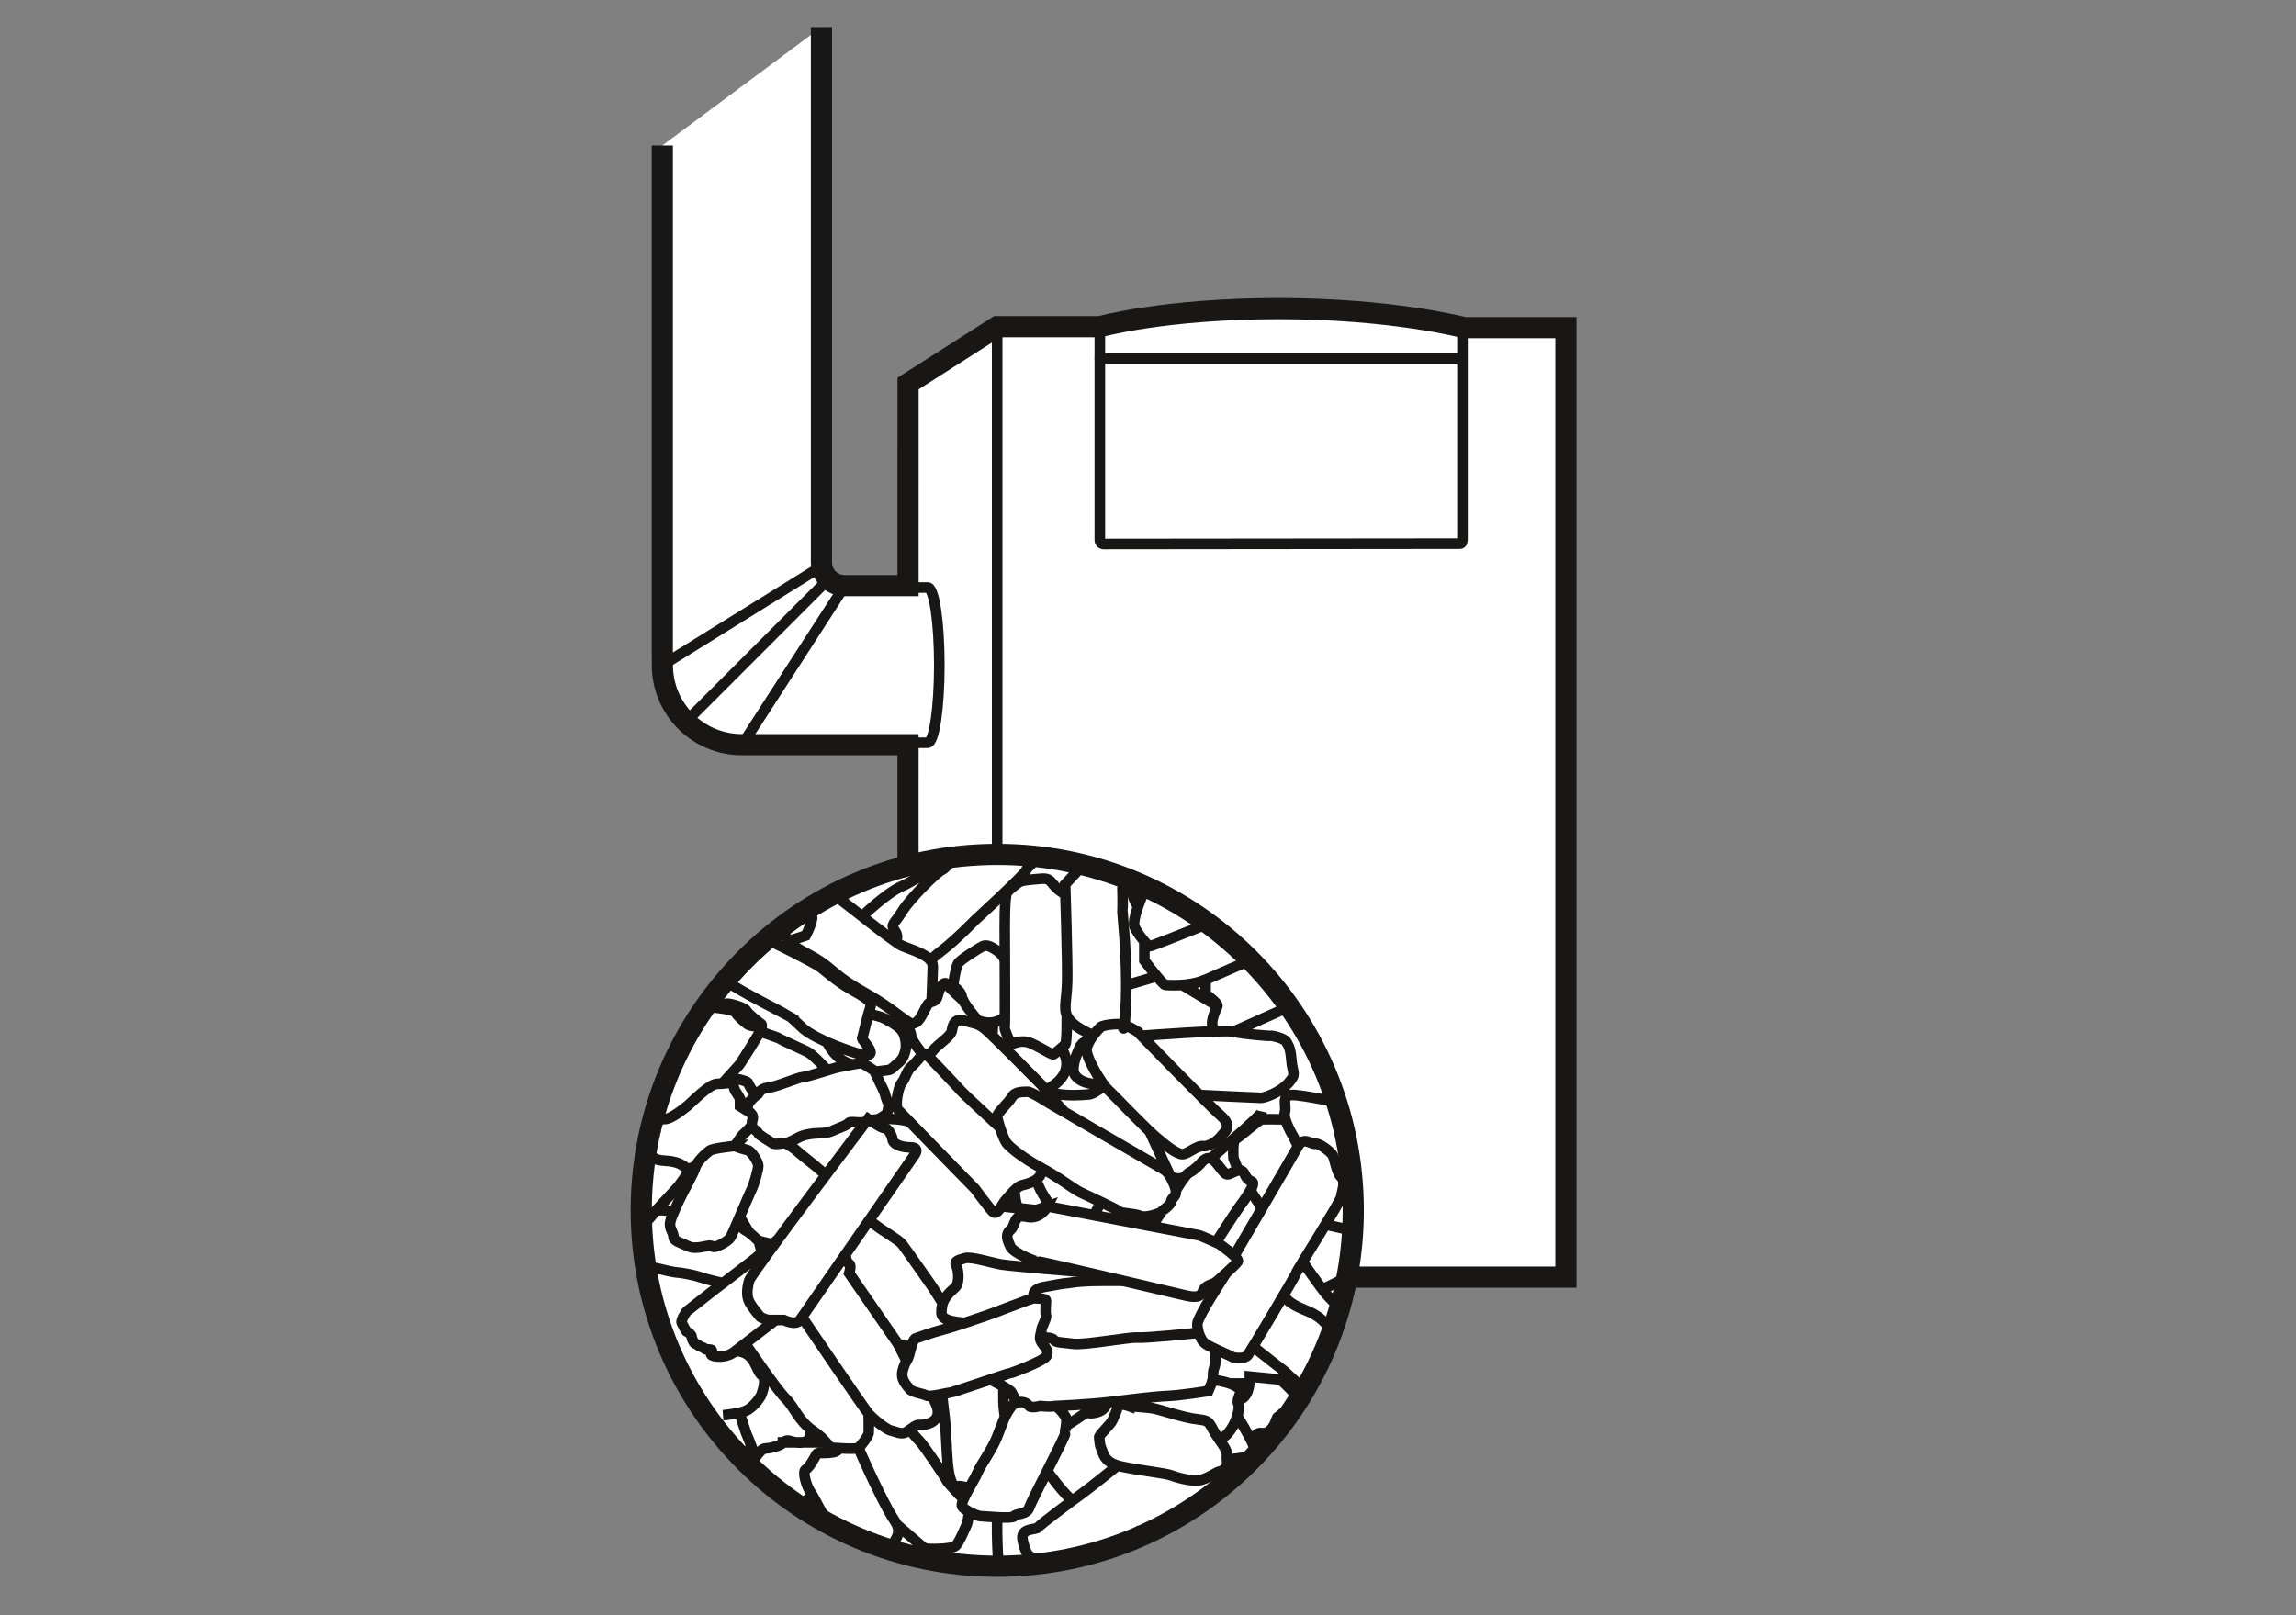
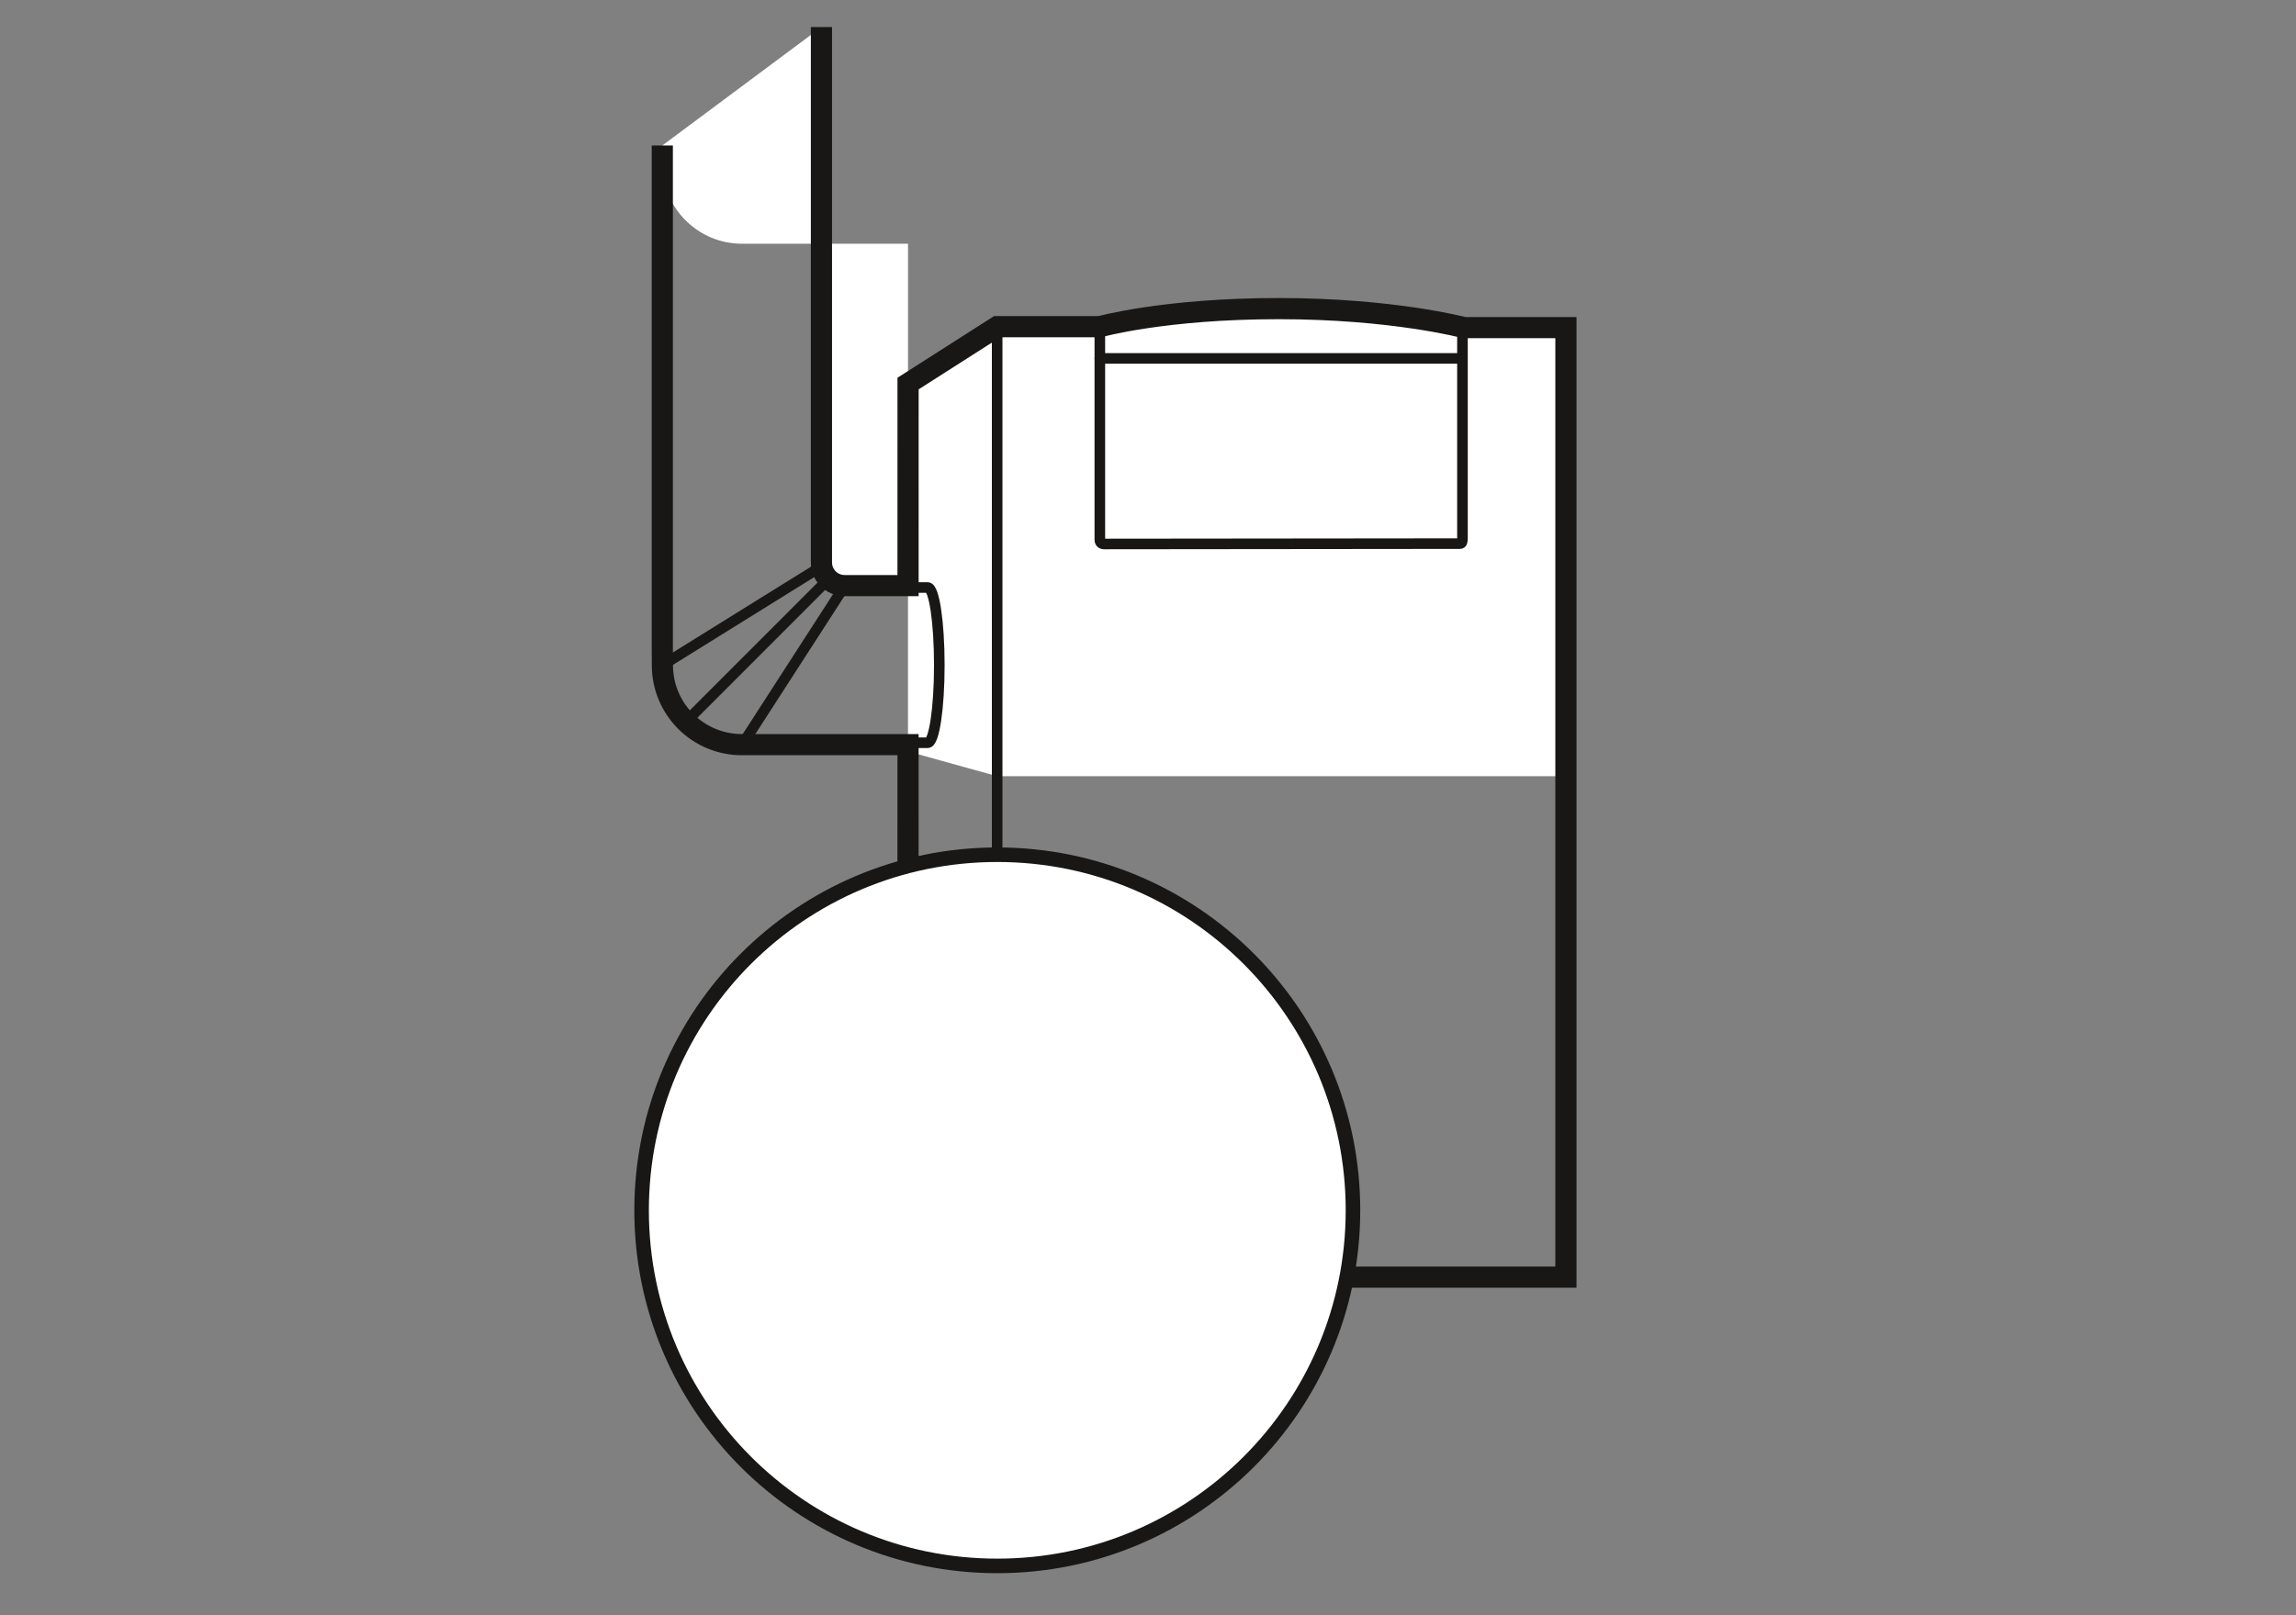
<svg xmlns="http://www.w3.org/2000/svg" id="a" viewBox="0 0 108.435 76.295">
  <rect x="0" y="0" width="108.435" height="76.295" fill="#808080" stroke="none" />
  <defs>
    <style>.c{stroke-width:.687px;}.c,.d,.e,.f,.g{fill:none;}.c,.e,.f,.g{stroke:#181715;}.d,.h{stroke-width:0px;}.e,.f{stroke-width:.5px;}.f{stroke-linecap:round;stroke-linejoin:round;}.i{clip-path:url(#b);}.h{fill:#fff;}</style>
    <clipPath id="b">
-       <path class="d" d="m30.285,57.176c0,9.286,7.528,16.814,16.815,16.814,9.285,0,16.813-7.528,16.813-16.814s-7.528-16.814-16.813-16.814c-9.287,0-16.815,7.528-16.815,16.814" />
-     </clipPath>
+       </clipPath>
  </defs>
-   <path class="h" d="m31.279,6.873v23.665l.005.889c0,2.072,1.68,3.751,3.753,3.751h7.847l-.002,23.987,4.212,1.169h26.861V15.477h-4.806s-3.369-.898-8.759-.898c-5.391,0-8.445.853-8.445.853h-4.851l-4.208,2.687-.001,9.546h-2.995c-.605,0-1.095-.489-1.095-1.094V1.279" />
+   <path class="h" d="m31.279,6.873l.005.889c0,2.072,1.68,3.751,3.753,3.751h7.847l-.002,23.987,4.212,1.169h26.861V15.477h-4.806s-3.369-.898-8.759-.898c-5.391,0-8.445.853-8.445.853h-4.851l-4.208,2.687-.001,9.546h-2.995c-.605,0-1.095-.489-1.095-1.094V1.279" />
  <path class="g" d="m31.279,6.873v23.665l.005.889c0,2.072,1.68,3.751,3.753,3.751h7.847l-.002,23.987,4.212,1.169h26.861V15.477h-4.806s-3.369-.898-8.759-.898c-5.391,0-8.445.853-8.445.853h-4.851l-4.208,2.687-.001,9.546h-2.995c-.605,0-1.095-.489-1.095-1.094V1.279" />
  <path class="f" d="m39.905,27.661l-4.853,7.517m3.757-8.428l-7.514,4.669m7.844-4.071l-6.719,6.723m11.394,1.016h-8.762m8.762-7.331h-4.03m4.03,0c.303,0,.548,1.641.548,3.665,0,2.025-.245,3.666-.548,3.666" />
  <path class="f" d="m51.936,16.932h17.116m-17.109-1.499v10.063c0,.135.077.202.212.202.134,0,16.695-.017,16.796-.017.101,0,.118-.101.118-.252v-9.951m-21.975-.045v44.885" />
  <path class="h" d="m63.898,57.177c0,9.278-7.521,16.799-16.799,16.799-9.277,0-16.798-7.521-16.798-16.799s7.521-16.799,16.798-16.799c9.278,0,16.799,7.521,16.799,16.799" />
  <path class="c" d="m63.898,57.177c0,9.278-7.521,16.799-16.799,16.799-9.277,0-16.798-7.521-16.798-16.799s7.521-16.799,16.798-16.799c9.278,0,16.799,7.521,16.799,16.799Z" />
-   <path class="g" d="m30.285,57.177c0,9.286,7.528,16.814,16.814,16.814s16.813-7.528,16.813-16.814-7.527-16.814-16.813-16.814-16.814,7.528-16.814,16.814" />
  <g class="i">
    <path class="e" d="m40.997,52.861s-5.516,7.291-5.612,7.627c-.096.336-.144.72,0,1.007.144.288.527.72.527.72,0,0,.24.144.432.144h.672s.575.287.767,0c.192-.288,5.325-7.675,5.421-7.819.095-.144.144-.336-.192-.336s-.816-.096-.864-.383c-.048-.288-.24-.528-.383-.528-.144,0-.768-.432-.768-.432Z" />
    <path class="e" d="m34.691,54.14s-1.025.096-1.185.224c-.16.128-.576.48-.673.8-.041.138-.153.365-.289.625-.179.343-.397.744-.543,1.072-.256.577-.384.827-.352,1.054.032.227.16.323.16.515s.288.256.705.448c.416.192.992-.128,1.12,0,.128.128.769-.256.865-.416.096-.16.902-2.081,1.011-2.305.11-.224.302-.896.302-1.089,0-.191-.342-.704-.507-.736-.165-.032-.614-.192-.614-.192Z" />
    <path class="e" d="m29.989,54.145s.548-.544.708-.672.352-.639.671-.607c.32.031.988-.544,1.117-.64.13-.096,1.01-1.023,1.385-1.023.376,0,.663-.096.727,0,.064.096.064.256.16.383.096.128.192.32.192.32v.352l.308.192s.145.053.254.203c.109.149-.014.276,0,.436.014.16-.434.48-.53.64-.096.16-.288.416-.288.416m-6.234,5.691s.544-.639.703-.735c.16-.096.959-1.061,1.151-1.186.192-.126.544-.573.735-.797.192-.224.96-1.023,1.024-1.119.063-.096.44-.575.412-.671-.029-.096-.061-.16-.221-.256-.159-.096-.191-.128-.479-.192-.288-.064-.671-.025-.864-.157-.191-.131-.225-.259-.448-.291-.223-.032-.063-.192-.287-.287-.223-.096-.703.255-.831.447-.128.192-2.462,2.558-2.462,2.558,0,0-.863.832-.927,1.024-.064.191.288.767.32.927.032.159-.064.703.192.735.255.032.959-.032,1.087,0,.128.032.671.009.671.009l.224-.009Z" />
    <line class="e" x1="32.881" y1="55.085" x2="32.452" y2="55.251" />
    <path class="e" d="m40.881,53.028h-.338s-.372-.037-.432,0c-.06.037-.072.109-.408.229-.336.12-.468.264-.972.276-.503.012-.815.096-1.019.205-.204.108-.492.264-.624.264s-.504.084-.612,0-.643-.377-.676-.477c-.031-.1-.357-.293-.357-.293m-.198-.776l.128-.387s.288-.302.384-.362c.095-.06.144-.288.528-.324.383-.036,1.415-.493,1.655-.505.24-.012,1.463-.432,1.679-.468.216-.036,1.02-.216,1.104-.18.084.036.587.336.6.408.011.072.143.3.191.421.048.12.264.516.288.648.024.132.145.409.162.469.018.06-.042.348-.078.42-.036.072-.384.277-.432.277s-.373.056-.373.056" />
    <path class="e" d="m29.182,52.433s.336.146.468,0c.132-.146.276-.158.276-.074s-.204.4-.048.572c.156.172.36.102.36.102,0,0,.084.177.192.274.108.096.264.175.264.175l-.384.208s-.086-.031-.325-.208c-.239-.175-.659-.452-.719-.608s-.156-.539,0-.671c.156-.132,1.44-1.5,1.644-1.728.204-.228,1.802-2.064,1.861-2.1.058-.036.706-.9.91-.876.204.024.539-.06.648-.084.108-.024.847.18.927.336.08.156.632.588.692.624.06.036.012.204,0,.264-.012.06-.948,1.572-1.044,1.68-.096.108-.769.849-.769.849" />
    <path class="e" d="m33.53,47.568l.602.08s.565.072.624.204c.06.132.515.541.623.577.108.036.585.112.585.112" />
    <path class="e" d="m35.805,51.674s-.059.113-.255-.14c-.196-.252-.186-.36-.252-.408-.065-.048-.329-.133-.485-.145-.155-.012-.371-.156-.371-.156m1.449-2.093s.842.278.902.326c.059.048,1.14.529,1.373.649.234.12.906.847.906.847" />
    <path class="e" d="m37.088,53.99s.421.253.541.374c.12.12.95.767.98.805.029.039.411.335.411.335" />
    <path class="e" d="m36.732,58.571s-.601.45-.68.534c-.078.083-.251.24-.544.467-.294.228-1.637,1.26-1.708,1.308-.072.048-1.281,1.007-1.348,1.055-.066.048-.306.449-.258.548.048.1.205.424.258.436.054.012.22.156.215.228-.005.072.09.264.126.3.036.036.18.072.204.12.024.048.231.072.277.144s.322,0,.346.084c.024.084-.223.252.248.288.471.035.746-.168.807-.216.06-.048,1.959-1.512,1.959-1.512m-1.825-4.59s.245.281.445.385c.199.103.491.403.555.463.064.06.165.575.165.575m-4.991-2.002s.228-.035.468,0c.24.035.386.047.386.047" />
    <path class="e" d="m28.81,59.439s.952.201,1.24.254c.287.053,1.653.401,1.868.413.216.013.803.109,1.15.229.348.12,1.083.286,1.083.286m1.239-2.378l-.458-.765m1.532,1.299l-.657-.16" />
    <path class="e" d="m51.426,49.243s-.262-.162-.461.293c-.198.455-.39,1.007-.174,1.282.216.276.554.404,1.343.435m2.157,2.188l1.06,2.301m-3.084-4.324c-.291-.143-.494.251-.853.286-.36.036-.982.06-1.438-.015-.455-.075,0,.376,0,.376m3.738-3.333s-.532-.322-.697-.346c-.166-.024-.908.007-1.052.147-.144.14-.576.62-.647,1.003-.072.383.743,1.699.983,1.916.239.217,1.724,1.774,2.252,2.229.526.456,1.029.846,1.293.843.264-.004.671-.419.983-.38.311.04.742-.319.838-.463.096-.143.599-.442,0-.964-.599-.521-3.953-3.985-3.953-3.985Zm-5.808,7.507s.066.823.221.84m-.828-.09l2.009.219m-.122-2.028c.096.612-.719.754-.958.825-.24.072-.647.6-.767.732-.12.131-.36.73-.575.502-.216-.227-.849-1.089-.849-1.089,0,0-3.488-3.571-3.631-3.724-.144-.154,0-1.045.175-1.263.177-.218.256-.597.453-.764.197-.168.546-.6.546-.6h.34m3.307,3.465s-1.731-1.595-1.85-1.739c-.12-.144-1.534-1.629-1.534-1.629,0,0,.256-.336.451-.504.196-.167.603-.481.651-.66.048-.178.053-.658.59-.514.536.144.651.12,1.001.407.35.288,2.65,2.628,2.65,2.628,0,0,.963,1.209,1.125,1.303m-.845,4.433s7.027,1.341,7.147,1.365c.12.024.934.391.982.423.048.032.958.671.863.819-.096.148-.983.958-1.102,1.02-.12.062-.432.121-.527.343-.096.222-.192.39-.815.246-.623-.144-6.924-1.637-6.996-1.609-.072.028-1.15-.393-1.294-.698-.143-.305-.263-.573,0-.798.264-.226.12-.773.767-.619.647.154.975-.492.975-.492Zm0-4.924s-.783-.513-.951-.49c-.168.022-.551-.036-.719.244-.167.281-.67.725-.695.898-.023.174.288,1.084.432,1.276.143.191.743.696,1.653,1.187.91.49,1.509.993,1.868,1.161.36.168,1.75.814,1.821.898.072.085.719.084.983.204.263.12.982-.144,1.006-.204.024-.059.431-.298.455-.502.024-.204.384-.204.12-.803-.264-.599-.36-.627-.767-.853-.407-.226-5.206-3.016-5.206-3.016Zm-14.261,11.417s1.427,2.108,1.882,2.564c.455.455.623,1.078,1.294,1.533.67.455.77.815.9.815s1.112.096,1.256,0c.144-.096.473-.559.488-.687.015-.128,0-.919,0-.919m1.733-2.611l-.352-.695m-4.53-1.264s2.918,4.307,3.149,4.57c.231.264.83.743,1.045.791.216.048.488.192.688.096.198-.096.486-.384.654-.359.168.023,1.462-.075.575-1.368m7.331-5.843s-3.54-.287-4.019-.368c-.479-.081-1.444-.392-1.731-.3-.287.091-.527.131-.407.35.12.22.153.819-.032,1.011-.184.191-.567.455-.639.911-.072.455-.105.686,1.074.786m-4.539-4.82s.087.01.374.237c.288.226,1.052.665,1.209.865.157.2,1.259,1.781,1.379,1.949.119.168.503.791.503.791m-1.456,2.122l-.628-.157-2.3-3.331s.119-.387,0-.445c-.12-.058-.213-.399-.134-.513m3.295,4.025c.141-.034.624-.24,1.271-.407.647-.168,1.725-.561,2.084-.676.36-.115,2.109-.823,2.228-.805.12.019.551-.005.551.115,0,.119-.047.565,0,.69.048.124-.215.556-.215.7,0,.143-.144.359,0,.575.143.215.395.439.221.675-.173.235-1.635.786-1.707.786-.071,0-2.707.911-2.803.911-.096,0-.982.24-1.15.143-.167-.095-.67-.143-.791-.311-.119-.168-.447-.431-.319-.887.128-.455.2-.391.296-.71.096-.32.163-.758.334-.799Z" />
    <path class="e" d="m50.319,42.248c-.767-.408-.542-.783-1.141-.735-.599.048-.92.072-1.058.168-.14.096-.428.311-.559.479-.132.168-.108,1.845-.108,2.037,0,.191.021,4.247-.002,4.34-.022.092.231.715.32.763.089.048.425-.24.952,0,.527.24.961.549,1.043.502.083-.047.441-.359.538-.454.096-.096.077-1.378.077-1.378m1.746-6.96s-.88-.253-1.114,0l-.709.767s.12,3.618.096,4.6c-.024.982-.239,1.385.12,1.818.36.434,1.118.71,1.118.71m1.371-7.032s.027.982,0,1.078c-.026.096.243,2.18.171,4.264-.072,2.085-.171,1.174-.171,1.174m5.25.347l9.009-4.036s.6-.456.695-.623c.096-.168.048-.791,0-.911-.048-.119-.531-.623-.841-.67-.309-.048-1.459-.048-1.579,0-.119.047-1.365.575-1.509.67-.144.096-7.096,3.115-7.096,3.115,0,0-.004.575,0,.647.003.072.605.455.556.599-.049.143-.426.838-.142,1.102m3.95,5.519l-.211-.439s-.508-.839-.412-1.15c.096-.312-.18-.796.306-.83.485-.033,2.761.47,3.217.566.455.096,2.827.798,2.827.798,0,0,.12.342,0,.455-.12.113.202.592.053.735-.149.144-.077.216-.077.6,0,.383-.288.862-.288.862m-3.569-.494s2.443.35,2.515.35c.072,0,1.965.338,2.037.409.072.07,1.15.358,1.102.73-.048.371-.384.655-.431.849-.048.193-.216.688-.456.895-.239.208-.503.53-.814.417-.312-.113-4.499-1.053-4.499-1.053m-8.704-8.915s3.978-.306,4.361-.197c.384.109,1.683.213,1.74.197.057-.016.656.108.752.285.096.178.192.258.24.877.048.619.264.614-.144,1.071-.407.458-1.126.698-1.294.698s-2.912-.135-2.912-.135m-7.008,5.262s-.735-.972-.609-1.246m2.694,1.548s.345-.471.1-.587m2.582,1.229l.457-.693m.671-.999s.463-.785.651-.857c.187-.072.523-.422.523-.422,0,0,.216-.322.479-.238.264.085.578.723.768.751.191.029.645-.435.837,0,.192.436.432.251.384.487s-.408.74-.623,1.027c-.216.288-1.123,1.709-1.123,1.709m.471,1.453s-.354.579-.69,1.105c-.335.525-.599,1.05-.647,1.219-.048.168.065.791.38,1.007s1.082.512,1.225.603c.144.092.647.108.767-.068.12-.176,2.253-3.745,2.277-3.866.023-.119,2.108-3.387,2.132-3.61.024-.223.239-.727,0-.942-.24-.215-.288-.903-.431-1.074-.144-.171-.599-.528-.791-.494-.192.035-.551-.357-.815.115-.263.471-3.014,5.187-3.014,5.187m-9.174,3.861s.546-.048.652.097c.107.143.372.119.922.191.551.072,2.635-.327,3.042-.295.408.031,2.708-.208,2.708-.208m-3.495-2.474s.27-.006-.933,0c-1.202.006-1.394.098-1.61.112-.215.014-.428.062-1.1.181-.673.12-.457.533-.457.533" />
    <path class="e" d="m41.447,52.868s1.085-.066,1.521.139m-10.202-5.926s-.619-1.287-.104-1.905m8.055-1.882s1.128-1.098,1.864-1.42,2.654-1.628,2.654-1.628c0,0-.521.759-.746.851-.225.09-1.475,1.305-1.881,1.957s-.566.593-.34.927c.226.334,0,.491,0,.491m1.696.921s-.125.004.525-.491c.65-.496,1.547-1.42,1.547-1.42,0,0,2.366-2.173,2.419-2.355.054-.182.736-.699.729-.881m-6.151,8.051s.376.384-.839-.524c-1.215-.908-1.818-.999-2.913-1.94s-1.622-.789-2.193-1.609c-.572-.82-.716-1.862-.629-1.994.087-.131.723-.399.891-.356.168.042,2.032.401,2.314.601.283.2,2.515,2.005,2.917,2.196.402.191,1.483.448,1.474.987-.009.539-.06,1.673-.06,1.673m-.416,2.471s-.526-.625-.546-.87c-.019-.245-.276-.55-.276-.55,0,0,.276.041.509-.085.234-.126.433-.723.576-.88.143-.157.365-.021.452-.408.086-.386.314-.678.413-.517.098.161.857.839.857.839m-4.249,3.31s.495-.08.641-.091c.147-.011.266-.176.449-.321.184-.145.278-.299.352-.586.074-.288-.001-.746-.176-.972-.174-.227-.782-.561-.964-.621-.182-.061-.602-.161-.602-.161m-1.951,1.346s.394.896,1.201,1.052m-2.915-2.237c-.136-.092-2.352-1.186-3.081-1.717-.728-.531-1.852-1.27-1.883-1.431-.03-.162-.06-1.252,0-1.315.062-.062-.201-1.004,1.069-.533,1.27.471,2.13,1.109,2.641,1.291.511.182,2.166,1.048,2.508,1.253.341.204.827.721,1.647,1.176.819.456.94.581.834.883-.106.301-.327,1.298-.368,1.392-.041.094,1.248,1.246-.611.594-1.859-.652-2.23-1.107-2.23-1.107l-.526-.486Zm-5.517,1.321s-.266-.422-.6-.659c-.334-.238-1.032-.627-1.518-.66s-.694.273-.909.484c-.214.212-.775-.063-.404,1.107.372,1.17.949,1.177.949,1.177l.838.569m30.48-3.732l.563.232m-3.735-.362l-1.726-1.035m-2.575.053l1.436-.424m-5.182,5.332s1.497-.651.673-1.936m-3.217-1.22l-.045.635m.595-3.554s-.053-.254-.38-.476c-.328-.223-.507-.272-.661-.202-.153.07-1.052.636-1.164.808-.112.173-.233.959-.233,1.037,0,.078.376.266.4.536.025.27.749,1.114.749,1.114,0,0,.661.345,1.289-.143m6.299-5.247s-.373-.312-.259-1.132m.549,2.799v.906s.871,1.153.992,1.153,1.095.102,1.904-.25m1.519-6.521s-2.305,1.154-2.834,1.337c-.528.182-1.42.576-1.581.971-.162.395-.598,1.397-.456,1.731.143.334.617.892.698.901.082.01,1.431-.534,2.897-1.113,1.466-.578,4.624-2.088,4.715-2.077.091.012,1.629-.657,1.771-.839.142-.182.194-.637.194-.637m-28.963,28.711l.624-.312m8.86.991l.384-.192m-2.364,2.834s1.158,1.006,1.244,1.072c.087.064,1.291.064,1.48-.109s.442-.843.511-.963c.069-.121.129-.649.129-.649m-2.807-3.875s.254.321.471.541c.216.221,1.247,1.76,1.274,1.858.026.097.857.939.857.939m-8,.98s1.032-.262,1.337-.24m-2.175-3.479h2.297m-1.31,2.916l.695-.354m1.123-2.298s.195.181-.347.224-.563-.049-.65.116c-.087.166-.317.585-.484.679-.166.094.034.795.237,1.084.204.288.529,1.025,1.092,1.936.564.91,1.363,1.148,1.646,1.105s.956-.216,1.085-.498c.13-.282.542-.627.152-1.191-.39-.565-1.032-1.952-1.177-2.256-.145-.303-.548-1.214-.548-1.214m-5.609-1.652s.295.968.368,1.104c.073.137.377,1.01.377,1.01,0,0,.282-.398.423-.419.14-.021.251.001.63-.129.378-.13.285-.332.624-.221.339.112,1.051.189.922-.586m-4.126-.641s.866-.067,1.186-.264c.319-.195.605-.619.636-.733.03-.113.272-.687,0-.899-.273-.211-.302-1.079-1.166-1.133m22.382-9.103s2.364-1.999,2.416-2.215m-4.335,3.055s.397.256.723,0m2.472-.315l-.208-.538s-.065-.823.104-.902c.169-.078,1.096-.918,1.244-.929.147-.012,1.108,0,1.108,0m-1.108,4.205l-.546-.845m3.425,4.661l1.385-.68m.314,4.95s.096-.067.336.187c.239.254.718.254.79.254.072,0,.575-.178.958-.58.383-.403,1.509-1.671,1.533-1.839.024-.168-.343-.264-.603-.408-.259-.144.052-.239-.451-.455s-.695-.33-.695-.33m-2.585,1.488s.63-.167.805-.591m-2.746-3.283s.922,1.299,1.084,1.493c.161.193,1.066,1.081,1.066,1.081m.596-2.636c-.711,1.293-.689.814-.82,1.269-.13.455.158,1.246.277,1.485.12.24.791.847,1.006.926.216.08.671.296.863-.135.191-.432.359-.684.454-1.097.096-.413.072-.764,0-1.043-.071-.28-.311-.989-.55-1.089-.24-.101-.432-.197-.551-.316-.12-.12-.679,0-.679,0Zm-6.31,9.407l1.651-.214m-1.525-3.387h.922m-.544.757s.233.04.401-.256c.167-.295.167-.827.167-.827l1.438.139s.503.433.67.688c.168.256.647.998.839,1.286.191.287.263.239.263.838s.024.875-.288.976c-.311.102-1.166.342-1.6.174-.435-.168-.994-.455-1.17-.886-.176-.432-.72-1.305-.72-1.305m2.209-5.835s-.156.337.994.792c1.15.455,1.174,1.134,1.437,1.333.264.2,1.03.823,1.078,1.086.048.264,0,.747,0,.853,0,.105.24.263-.072.544-.311.28-1.329.376-1.502.4-.174.024-.701-.397-1.084-.618-.384-.221-.719-.628-.983-.82-.263-.191-1.357-1.066-1.357-1.066m-1.924,1.665s-.144-.168.551,0c.694.168.814.439.814.439,0,0-.177.368-.161.516.018.147.104.134,0,.56-.102.425-.438,1.096-.893,1.192m-4.786,1.249s-1.322,1.075-1.729,1.362c-.407.288-1.913,1.413-2.022,1.557-.11.144-.869,0-.729.623.14.622.266.766.515.814.248.048.873-.024.956,0,.082.024.051.312.702.407.65.096,1.289-.407,1.437-.431.147-.024,1.969-1.293,1.969-1.293m-3.535-4.909s.969-.625.97-.648c.001-.024.068.119.502,0,.433-.12.481-.495.481-.495m-4.836.723s-.069-.451-.072-.711c-.003-.26,0-.734,0-.734m-2.901.362s.024.304.12,1.07c.095.766.095,2.132.215,2.683.12.551.23.623.427.599.196-.024.518.097.518.097m7.559-3.882s-.543-.191-.547,0c-.004.192-.172.479-.244.671-.072.191-.654.695-.626.814.027.12.013.349.104.522.091.173.073.652.932.844.86.191,2.096.311,2.4.431.304.12.999.287,1.334.215.335-.071.766-.359.838-.383.072-.024.482-.072.433-.503-.05-.431.142-.311-.385-1.054-.527-.742-.308-.862-1.004-.934-.696-.072-1.802-.479-2.159-.527-.358-.048-1.076-.096-1.076-.096Zm-3.556,0s1.735-.079,2.67-.195c.934-.116,2.107-.263,2.706-.285.599-.023,1.916-.231,1.916-.231,0,0,.12-.295.192-.439.072-.143-.018-.383.099-.694.116-.312,0-.944,0-.944m-10.589,1.533s.922.441,1.011.608c.089.168.238.48.238.48m-.238.167c-.342.431-.438.838-.701,1.485-.264.647-.741,1.246-.909,1.653-.169.407-.854,1.413-.727,1.605.127.191.726.455.87.455.143,0,1.511.144,1.594,0,.082-.144.585-.048.705-.407.12-.359,1.747-3.433,1.7-3.513-.047-.08.145-.583.001-.799-.144-.215-.405-.527-.538-.479-.133.048-.652-.005-.652-.005,0,0-.415.115-.511,0-.096-.115-.249-.211-.484-.186-.235.024-.348.191-.348.191Z" />
    <path class="e" d="m37.352,44.411c.078-.005.7-.215.7-.215,0,0,.418-.771.273-1.006-.146-.235-.471-.498.03-.536.502-.038.25-.504.25-.504m20.887,26.373c0-.215-.477-.872.112-.822.589.05.655-.727.743-.762.088-.034.258-.301.499-.204.242.097.893.053.893.053m-33.054-23.199l.713.607.661.815.573.221.264-.054" />
    <path class="e" d="m47.093,71.681s-.043,2.271.199,2.868m2.161-5.06s.907,1.261,1.213,1.384" />
  </g>
</svg>